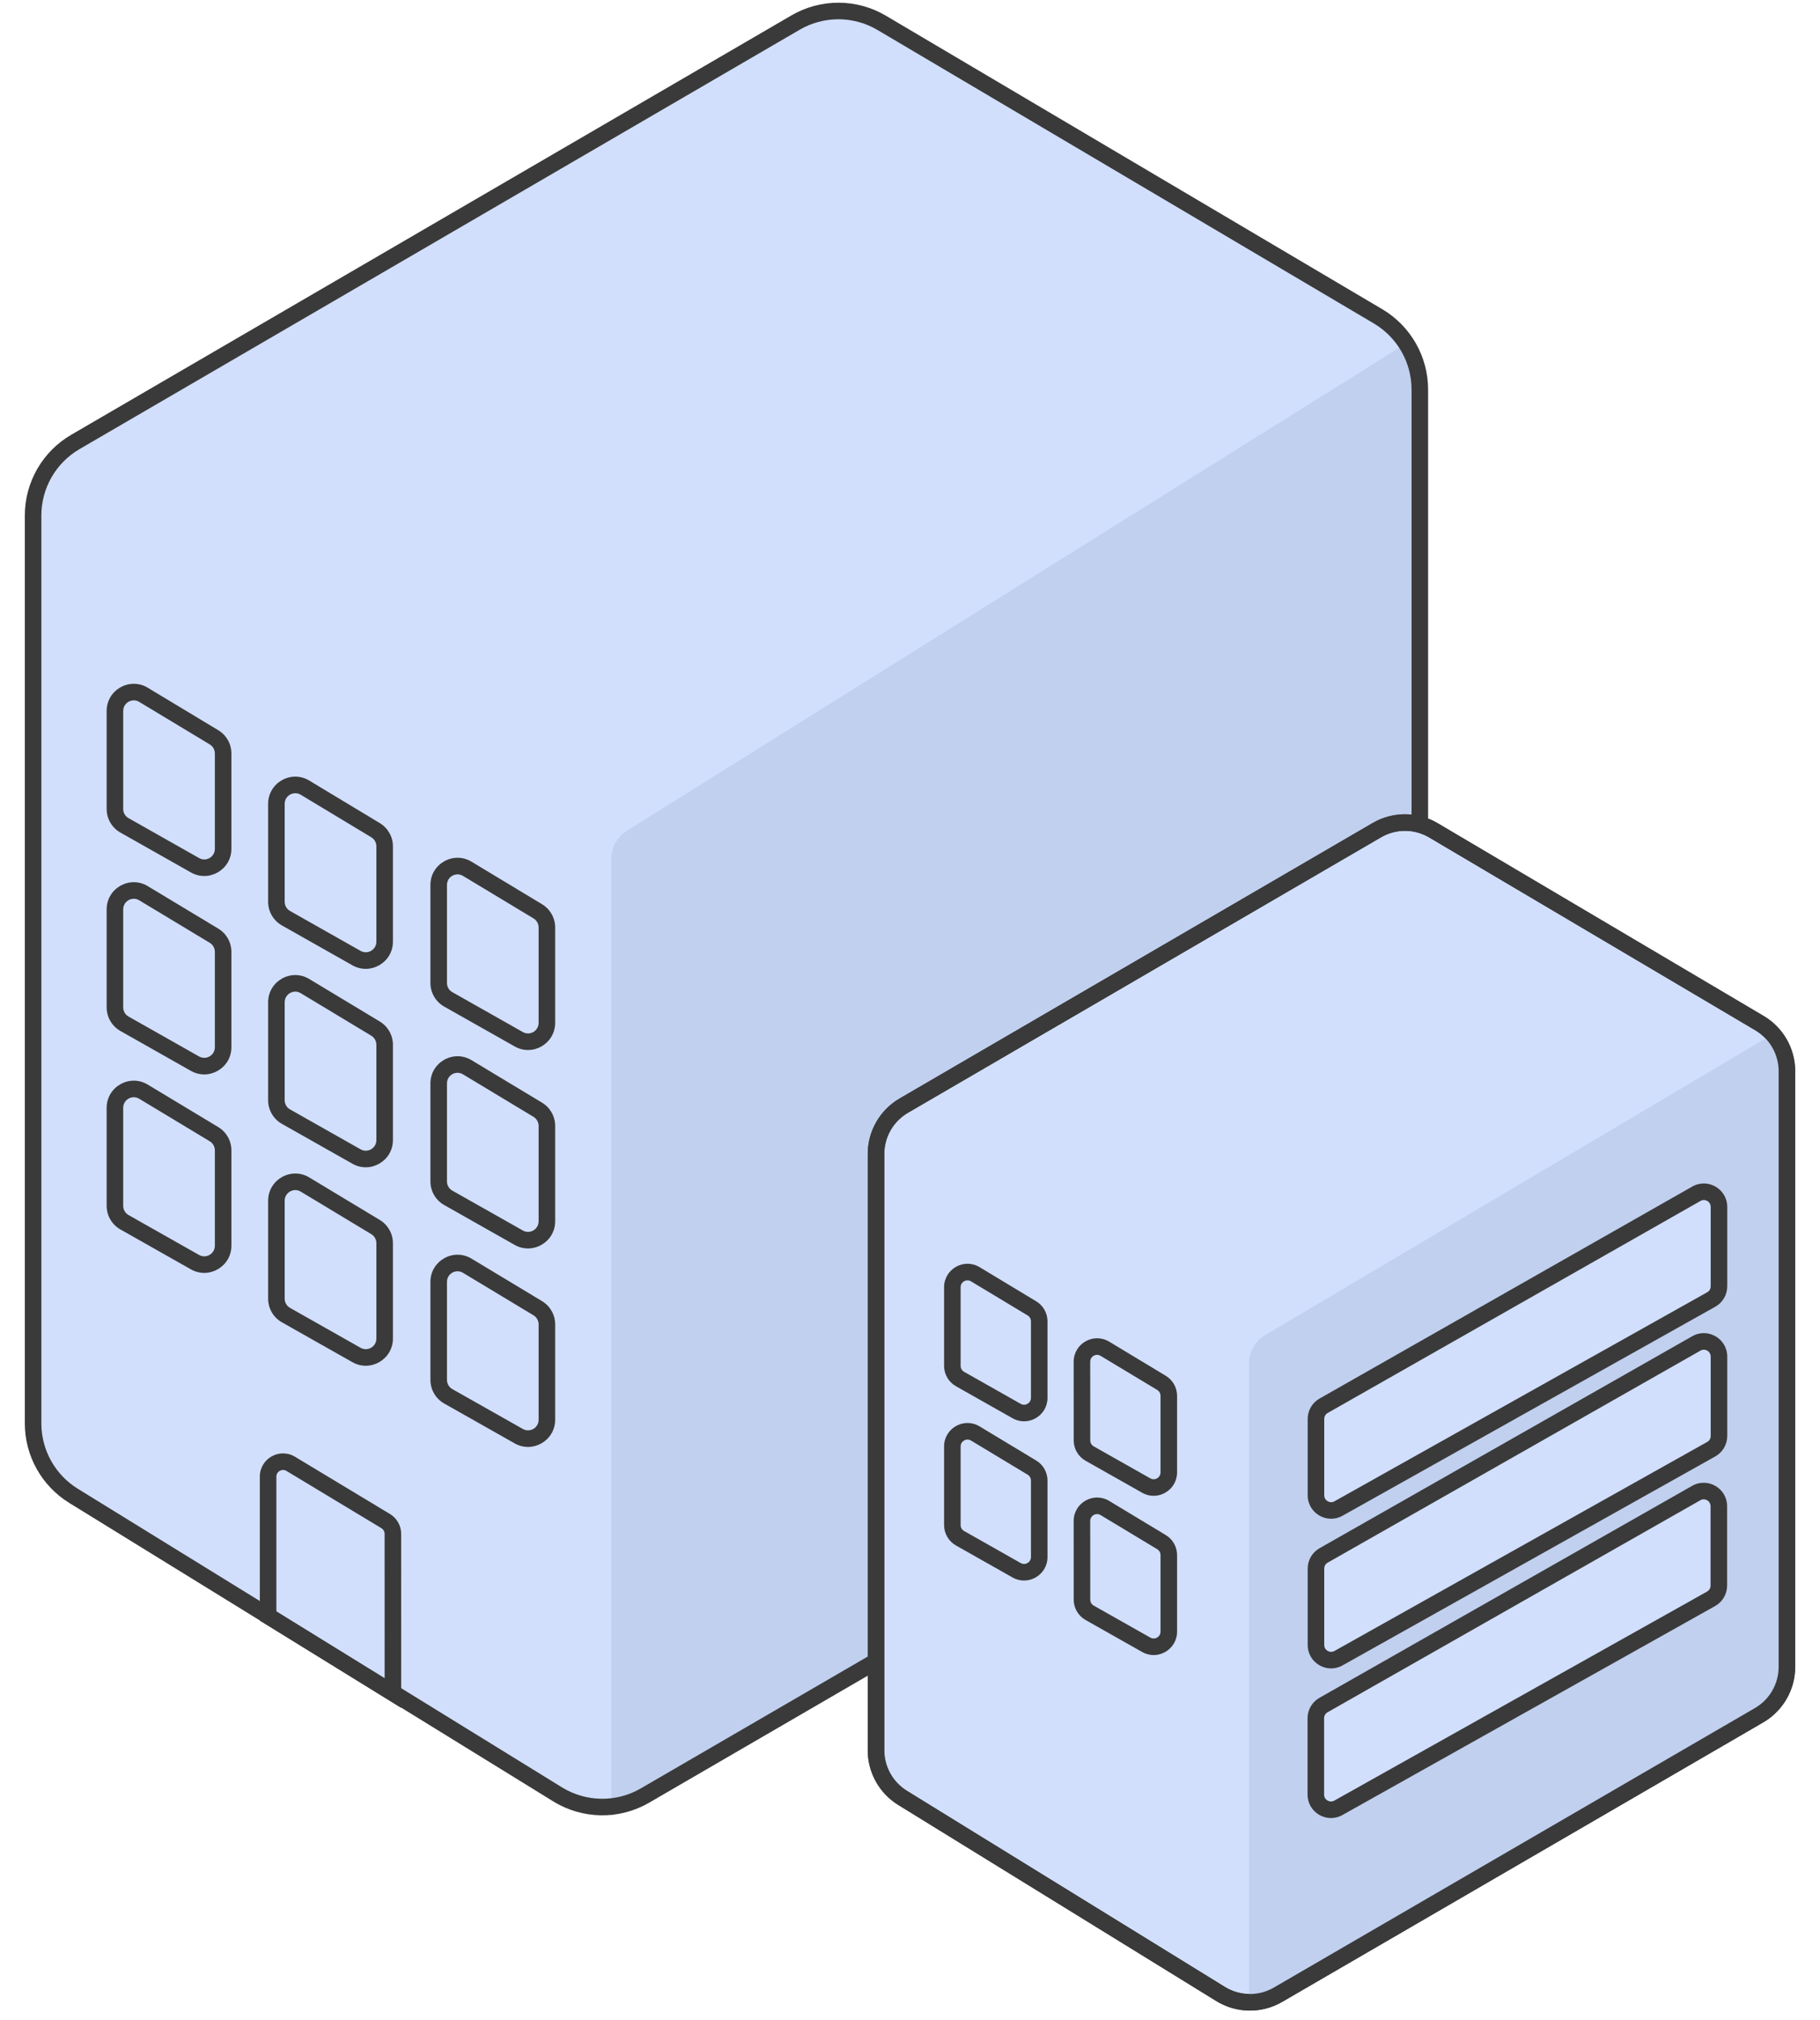
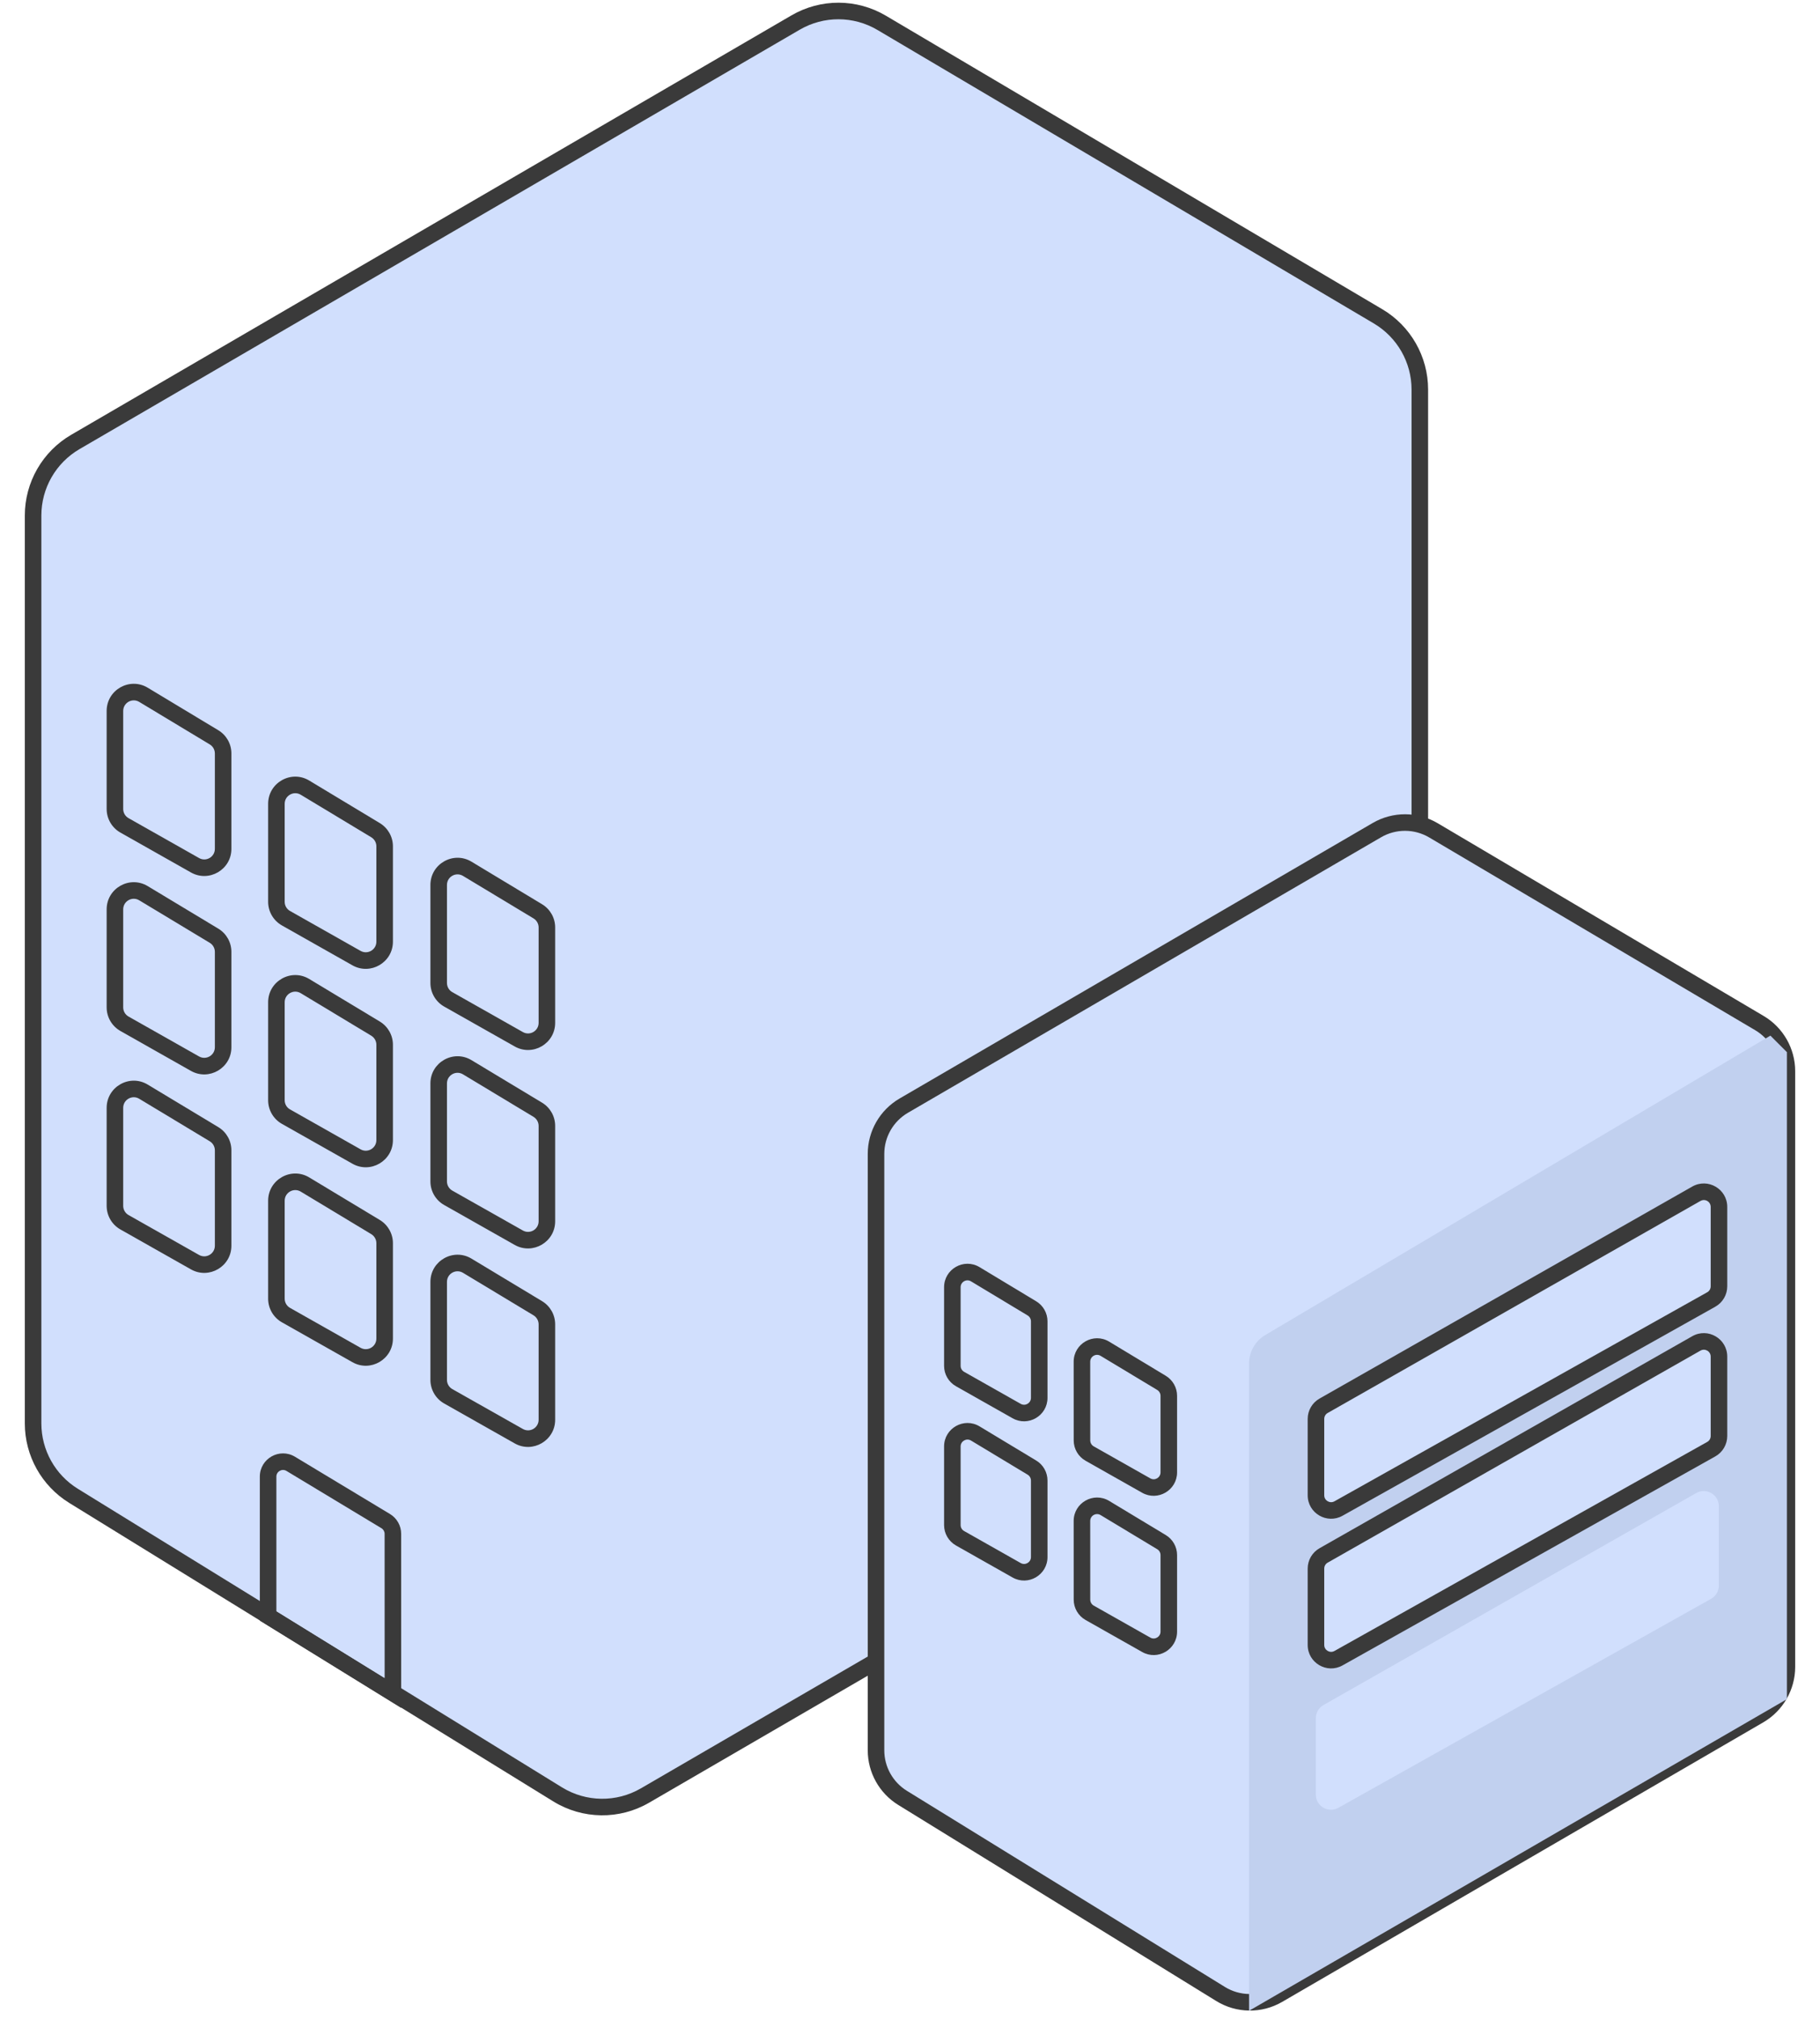
<svg xmlns="http://www.w3.org/2000/svg" width="55" height="61" viewBox="0 0 55 61" fill="none">
  <path d="M1 42.988V15.569C1 14.654 1.487 13.807 2.278 13.347L24.043 0.681C24.847 0.212 25.842 0.216 26.644 0.689L41.644 9.553C42.426 10.015 42.907 10.857 42.907 11.766V39.151C42.907 40.068 42.419 40.915 41.627 41.375L19.492 54.227C18.673 54.703 17.659 54.689 16.852 54.192L2.222 45.176C1.463 44.708 1 43.88 1 42.988Z" fill="#D1DFFD" />
-   <path d="M18.474 25.938V54.84L42.437 40.861L42.937 11.905V10.906L42.437 10.407L18.944 25.09C18.651 25.273 18.474 25.593 18.474 25.938Z" fill="#C1D0EF" />
  <path fill-rule="evenodd" clip-rule="evenodd" d="M23.917 0.465C24.8 -0.049 25.891 -0.046 26.771 0.474L41.771 9.338C42.63 9.845 43.157 10.769 43.157 11.766V39.151C43.157 40.157 42.621 41.086 41.752 41.591L19.617 54.443C18.719 54.965 17.606 54.95 16.721 54.405L2.091 45.389C1.258 44.875 0.75 43.967 0.75 42.988V15.569C0.75 14.565 1.284 13.636 2.152 13.131L23.917 0.465ZM26.517 0.905C25.793 0.477 24.895 0.474 24.168 0.897L2.404 13.563C1.689 13.979 1.25 14.743 1.25 15.569V42.988C1.25 43.793 1.668 44.541 2.353 44.963L16.983 53.98C17.711 54.428 18.627 54.44 19.366 54.011L41.501 41.158C42.216 40.743 42.657 39.979 42.657 39.151V11.766C42.657 10.945 42.223 10.186 41.516 9.768L26.517 0.905Z" fill="#3A3A3A" />
-   <path d="M11.624 28.44L11.624 25.559C11.624 25.36 11.519 25.175 11.348 25.072L9.217 23.788C8.837 23.559 8.353 23.833 8.353 24.276L8.354 27.236C8.354 27.441 8.464 27.63 8.643 27.731L10.774 28.936C11.153 29.15 11.624 28.876 11.624 28.44Z" fill="#D1DFFD" />
  <path fill-rule="evenodd" clip-rule="evenodd" d="M8.603 24.276C8.603 24.027 8.875 23.874 9.088 24.002L11.219 25.286C11.315 25.344 11.374 25.448 11.374 25.559L11.374 28.44C11.374 28.684 11.11 28.838 10.897 28.718L8.766 27.513C8.665 27.457 8.603 27.351 8.603 27.236L8.603 24.276ZM9.346 23.574C8.8 23.244 8.103 23.638 8.103 24.276L8.103 27.236C8.103 27.531 8.262 27.803 8.519 27.949L10.651 29.154C11.197 29.462 11.874 29.067 11.874 28.439L11.874 25.559C11.874 25.272 11.723 25.006 11.477 24.858L9.346 23.574Z" fill="#3A3A3A" />
-   <path d="M16.527 30.891L16.527 28.01C16.527 27.811 16.422 27.626 16.252 27.523L14.12 26.239C13.741 26.01 13.256 26.284 13.256 26.727L13.257 29.687C13.257 29.892 13.367 30.081 13.546 30.182L15.677 31.387C16.057 31.601 16.527 31.327 16.527 30.891Z" fill="#D1DFFD" />
+   <path d="M16.527 30.891L16.527 28.01C16.527 27.811 16.422 27.626 16.252 27.523L14.12 26.239C13.741 26.01 13.256 26.284 13.256 26.727L13.257 29.687C13.257 29.892 13.367 30.081 13.546 30.182L15.677 31.387C16.057 31.601 16.527 31.327 16.527 30.891" fill="#D1DFFD" />
  <path fill-rule="evenodd" clip-rule="evenodd" d="M13.507 26.727C13.507 26.478 13.778 26.325 13.991 26.453L16.123 27.737C16.218 27.795 16.277 27.898 16.277 28.01L16.277 30.891C16.277 31.136 16.013 31.29 15.8 31.169L13.669 29.964C13.569 29.908 13.507 29.802 13.507 29.686L13.507 26.727ZM14.249 26.024C13.703 25.695 13.007 26.089 13.007 26.727L13.007 29.687C13.007 29.982 13.166 30.254 13.423 30.4L15.554 31.604C16.1 31.913 16.777 31.518 16.777 30.89L16.777 28.01C16.777 27.723 16.627 27.457 16.381 27.309L14.249 26.024Z" fill="#3A3A3A" />
  <path d="M11.624 34.433L11.624 31.552C11.624 31.353 11.519 31.168 11.348 31.065L9.217 29.781C8.837 29.552 8.353 29.826 8.353 30.269L8.354 33.229C8.354 33.434 8.464 33.623 8.643 33.724L10.774 34.929C11.153 35.143 11.624 34.869 11.624 34.433Z" fill="#D1DFFD" />
  <path fill-rule="evenodd" clip-rule="evenodd" d="M8.603 30.269C8.603 30.02 8.875 29.866 9.088 29.995L11.219 31.279C11.315 31.337 11.374 31.441 11.374 31.552L11.374 34.433C11.374 34.677 11.11 34.831 10.897 34.711L8.766 33.506C8.665 33.45 8.603 33.344 8.603 33.228L8.603 30.269ZM9.346 29.567C8.8 29.237 8.103 29.631 8.103 30.269L8.103 33.229C8.103 33.524 8.262 33.796 8.519 33.942L10.651 35.146C11.197 35.455 11.874 35.06 11.874 34.432L11.874 31.552C11.874 31.265 11.723 30.999 11.477 30.851L9.346 29.567Z" fill="#3A3A3A" />
  <path d="M16.527 36.884L16.527 34.003C16.527 33.804 16.422 33.619 16.252 33.516L14.12 32.232C13.741 32.003 13.256 32.277 13.256 32.72L13.257 35.68C13.257 35.885 13.367 36.074 13.546 36.175L15.677 37.38C16.057 37.594 16.527 37.32 16.527 36.884Z" fill="#D1DFFD" />
  <path fill-rule="evenodd" clip-rule="evenodd" d="M13.507 32.72C13.507 32.471 13.778 32.318 13.991 32.446L16.123 33.73C16.218 33.788 16.277 33.892 16.277 34.004L16.277 36.884C16.277 37.129 16.013 37.283 15.8 37.162L13.669 35.958C13.569 35.901 13.507 35.795 13.507 35.68L13.507 32.72ZM14.249 32.018C13.703 31.689 13.007 32.083 13.007 32.72L13.007 35.68C13.007 35.975 13.166 36.248 13.423 36.393L15.554 37.598C16.1 37.906 16.777 37.511 16.777 36.884L16.777 34.003C16.777 33.716 16.627 33.45 16.381 33.302L14.249 32.018Z" fill="#3A3A3A" />
  <path d="M11.624 40.426L11.624 37.546C11.624 37.346 11.519 37.161 11.348 37.058L9.217 35.774C8.837 35.545 8.353 35.819 8.353 36.262L8.354 39.222C8.354 39.427 8.464 39.617 8.643 39.717L10.774 40.922C11.153 41.137 11.624 40.862 11.624 40.426Z" fill="#D1DFFD" />
  <path fill-rule="evenodd" clip-rule="evenodd" d="M8.603 36.262C8.603 36.014 8.875 35.86 9.088 35.988L11.219 37.272C11.315 37.33 11.374 37.434 11.374 37.546L11.374 40.426C11.374 40.671 11.11 40.825 10.897 40.705L8.766 39.5C8.665 39.443 8.603 39.337 8.603 39.222L8.603 36.262ZM9.346 35.56C8.8 35.231 8.103 35.625 8.103 36.263L8.103 39.222C8.103 39.517 8.262 39.79 8.519 39.935L10.651 41.14C11.197 41.449 11.874 41.053 11.874 40.426L11.874 37.545C11.874 37.258 11.723 36.992 11.477 36.844L9.346 35.56Z" fill="#3A3A3A" />
  <path d="M11.624 50.685L11.623 46.324C11.623 46.254 11.586 46.189 11.526 46.153L8.656 44.423C8.522 44.343 8.352 44.439 8.352 44.595L8.352 48.666L11.624 50.685Z" fill="#D1DFFD" />
  <path fill-rule="evenodd" clip-rule="evenodd" d="M12.124 51.581L12.123 46.324C12.123 46.078 11.995 45.851 11.784 45.724L8.914 43.995L8.656 44.423L11.526 46.153C11.586 46.189 11.623 46.254 11.623 46.324L11.624 50.685L8.352 48.666L8.352 44.595C8.352 44.439 8.522 44.343 8.656 44.423L8.914 43.995C8.447 43.714 7.852 44.05 7.852 44.595L7.852 48.945L12.124 51.581Z" fill="#3A3A3A" />
  <path d="M16.527 42.878L16.527 39.998C16.527 39.798 16.422 39.613 16.252 39.51L14.12 38.226C13.741 37.997 13.256 38.271 13.256 38.714L13.257 41.674C13.257 41.879 13.367 42.068 13.546 42.169L15.677 43.374C16.057 43.589 16.527 43.314 16.527 42.878Z" fill="#D1DFFD" />
  <path fill-rule="evenodd" clip-rule="evenodd" d="M13.507 38.714C13.507 38.465 13.778 38.312 13.991 38.44L16.123 39.724C16.218 39.782 16.277 39.886 16.277 39.998L16.277 42.878C16.277 43.123 16.013 43.277 15.8 43.156L13.669 41.952C13.569 41.895 13.507 41.789 13.507 41.674L13.507 38.714ZM14.249 38.012C13.703 37.683 13.007 38.077 13.007 38.714L13.007 41.674C13.007 41.969 13.166 42.242 13.423 42.387L15.554 43.592C16.1 43.901 16.777 43.505 16.777 42.878L16.777 39.997C16.777 39.71 16.627 39.444 16.381 39.296L14.249 38.012Z" fill="#3A3A3A" />
  <path d="M6.743 25.636L6.743 22.756C6.743 22.556 6.639 22.371 6.468 22.268L4.336 20.984C3.957 20.755 3.472 21.029 3.473 21.472L3.473 24.432C3.473 24.637 3.583 24.826 3.762 24.927L5.893 26.132C6.273 26.347 6.743 26.072 6.743 25.636Z" fill="#D1DFFD" />
  <path fill-rule="evenodd" clip-rule="evenodd" d="M3.723 21.472C3.723 21.223 3.994 21.07 4.207 21.198L6.339 22.482C6.435 22.54 6.493 22.644 6.493 22.756L6.493 25.636C6.493 25.881 6.229 26.035 6.016 25.914L3.885 24.709C3.785 24.653 3.723 24.547 3.723 24.432L3.723 21.472ZM4.465 20.77C3.919 20.441 3.223 20.834 3.223 21.472L3.223 24.432C3.223 24.727 3.382 25 3.639 25.145L5.77 26.349C6.316 26.658 6.993 26.263 6.993 25.636L6.993 22.755C6.993 22.468 6.843 22.202 6.597 22.054L4.465 20.77Z" fill="#3A3A3A" />
  <path d="M6.743 31.628L6.743 28.747C6.743 28.548 6.639 28.363 6.468 28.26L4.336 26.976C3.957 26.747 3.472 27.021 3.473 27.464L3.473 30.424C3.473 30.629 3.583 30.818 3.762 30.919L5.893 32.124C6.273 32.338 6.743 32.064 6.743 31.628Z" fill="#D1DFFD" />
  <path fill-rule="evenodd" clip-rule="evenodd" d="M3.723 27.464C3.723 27.215 3.994 27.062 4.207 27.19L6.339 28.474C6.435 28.532 6.493 28.636 6.493 28.747L6.493 31.628C6.493 31.872 6.229 32.026 6.016 31.906L3.885 30.701C3.785 30.645 3.723 30.539 3.723 30.424L3.723 27.464ZM4.465 26.762C3.919 26.433 3.223 26.826 3.223 27.464L3.223 30.424C3.223 30.719 3.382 30.991 3.639 31.137L5.77 32.342C6.316 32.65 6.993 32.255 6.993 31.628L6.993 28.747C6.993 28.46 6.843 28.194 6.597 28.046L4.465 26.762Z" fill="#3A3A3A" />
  <path d="M6.743 37.622L6.743 34.742C6.743 34.542 6.639 34.357 6.468 34.254L4.336 32.97C3.957 32.741 3.472 33.015 3.473 33.458L3.473 36.418C3.473 36.623 3.583 36.812 3.762 36.913L5.893 38.118C6.273 38.333 6.743 38.058 6.743 37.622Z" fill="#D1DFFD" />
  <path fill-rule="evenodd" clip-rule="evenodd" d="M3.723 33.458C3.723 33.209 3.994 33.056 4.207 33.184L6.339 34.468C6.435 34.526 6.493 34.63 6.493 34.742L6.493 37.622C6.493 37.867 6.229 38.021 6.016 37.901L3.885 36.696C3.785 36.639 3.723 36.533 3.723 36.418L3.723 33.458ZM4.465 32.756C3.919 32.427 3.223 32.821 3.223 33.459L3.223 36.418C3.223 36.714 3.382 36.986 3.639 37.131L5.77 38.336C6.316 38.645 6.993 38.249 6.993 37.622L6.993 34.742C6.993 34.454 6.843 34.188 6.597 34.04L4.465 32.756Z" fill="#3A3A3A" />
  <path d="M26.473 52.861V34.85C26.473 34.249 26.793 33.693 27.312 33.391L41.609 25.071C42.138 24.763 42.791 24.765 43.318 25.076L53.17 30.898C53.684 31.202 54 31.755 54 32.352V50.341C54 50.943 53.68 51.499 53.159 51.801L38.62 60.243C38.082 60.556 37.416 60.547 36.886 60.221L27.276 54.298C26.777 53.991 26.473 53.447 26.473 52.861Z" fill="#D1DFFD" />
  <path fill-rule="evenodd" clip-rule="evenodd" d="M41.483 24.855C42.09 24.502 42.84 24.504 43.445 24.861L53.297 30.683C53.888 31.032 54.25 31.667 54.25 32.352V50.341C54.25 51.032 53.882 51.67 53.285 52.017L38.745 60.46C38.128 60.818 37.363 60.808 36.755 60.433L27.145 54.511C26.572 54.158 26.223 53.533 26.223 52.861V34.85C26.223 34.16 26.59 33.522 27.187 33.175L41.483 24.855ZM43.19 25.292C42.742 25.027 42.185 25.025 41.735 25.287L27.438 33.607C26.995 33.865 26.723 34.338 26.723 34.85V52.861C26.723 53.36 26.982 53.823 27.407 54.085L37.017 60.008C37.468 60.286 38.036 60.293 38.494 60.027L53.034 51.585C53.477 51.328 53.75 50.853 53.75 50.341V32.352C53.75 31.844 53.481 31.373 53.043 31.114L43.19 25.292Z" fill="#3A3A3A" />
  <path d="M37.746 41.179V60.728L54 51.316V32.774V31.776L53.501 31.277L38.237 40.319C37.933 40.499 37.746 40.826 37.746 41.179Z" fill="#C1D0EF" />
-   <path fill-rule="evenodd" clip-rule="evenodd" d="M41.483 24.855C42.09 24.502 42.84 24.504 43.445 24.861L53.297 30.683C53.888 31.032 54.25 31.667 54.25 32.352V50.341C54.25 51.032 53.882 51.67 53.285 52.017L38.745 60.46C38.128 60.818 37.363 60.808 36.755 60.433L27.145 54.511C26.572 54.158 26.223 53.533 26.223 52.861V34.85C26.223 34.16 26.59 33.522 27.187 33.175L41.483 24.855ZM43.19 25.292C42.742 25.027 42.185 25.025 41.735 25.287L27.438 33.607C26.995 33.865 26.723 34.338 26.723 34.85V52.861C26.723 53.36 26.982 53.823 27.407 54.085L37.017 60.008C37.468 60.286 38.036 60.293 38.494 60.027L53.034 51.585C53.477 51.328 53.75 50.853 53.75 50.341V32.352C53.75 31.844 53.481 31.373 53.043 31.114L43.19 25.292Z" fill="#3A3A3A" />
  <path d="M35.321 44.467L35.321 42.155C35.321 41.995 35.237 41.847 35.1 41.764L33.389 40.733C33.085 40.55 32.696 40.77 32.696 41.125L32.696 43.501C32.696 43.666 32.785 43.817 32.928 43.898L34.639 44.865C34.944 45.037 35.321 44.817 35.321 44.467Z" fill="#D1DFFD" />
  <path fill-rule="evenodd" clip-rule="evenodd" d="M32.946 41.125C32.946 40.964 33.122 40.864 33.26 40.948L34.971 41.978C35.033 42.016 35.071 42.083 35.071 42.156L35.071 44.467C35.071 44.626 34.9 44.726 34.762 44.648L33.051 43.681C32.987 43.644 32.947 43.575 32.947 43.501L32.946 41.125ZM33.519 40.519C33.047 40.235 32.446 40.575 32.446 41.126L32.447 43.501C32.447 43.756 32.584 43.991 32.805 44.116L34.516 45.083C34.987 45.349 35.571 45.008 35.571 44.467L35.571 42.155C35.571 41.907 35.441 41.678 35.229 41.55L33.519 40.519Z" fill="#3A3A3A" />
  <path d="M35.321 49.277L35.321 46.965C35.321 46.805 35.237 46.656 35.1 46.574L33.389 45.543C33.085 45.359 32.696 45.579 32.696 45.935L32.696 48.31C32.696 48.475 32.785 48.627 32.928 48.708L34.639 49.675C34.944 49.847 35.321 49.627 35.321 49.277Z" fill="#D1DFFD" />
  <path fill-rule="evenodd" clip-rule="evenodd" d="M32.946 45.935C32.946 45.773 33.122 45.674 33.26 45.757L34.971 46.788C35.033 46.825 35.071 46.892 35.071 46.965L35.071 49.277C35.071 49.435 34.9 49.535 34.762 49.457L33.051 48.49C32.987 48.453 32.947 48.385 32.947 48.31L32.946 45.935ZM33.519 45.329C33.047 45.045 32.446 45.385 32.446 45.935L32.447 48.311C32.447 48.565 32.584 48.8 32.805 48.925L34.516 49.892C34.987 50.159 35.571 49.818 35.571 49.276L35.571 46.965C35.571 46.717 35.441 46.487 35.229 46.36L33.519 45.329Z" fill="#3A3A3A" />
  <path d="M39.768 45.16L39.768 42.852C39.768 42.688 39.856 42.537 39.999 42.455L51.264 36.052C51.569 35.879 51.947 36.099 51.947 36.45L51.947 38.848C51.947 39.013 51.858 39.166 51.714 39.246L40.449 45.559C40.144 45.73 39.768 45.509 39.768 45.16Z" fill="#D1DFFD" />
  <path fill-rule="evenodd" clip-rule="evenodd" d="M51.697 36.45C51.697 36.291 51.526 36.191 51.388 36.27L40.123 42.673C40.058 42.709 40.018 42.778 40.018 42.853L40.018 45.16C40.018 45.318 40.189 45.418 40.327 45.341L51.591 39.028C51.657 38.992 51.697 38.922 51.697 38.848L51.697 36.45ZM51.14 35.835C51.612 35.567 52.197 35.908 52.197 36.45L52.197 38.848C52.197 39.104 52.059 39.339 51.836 39.464L40.571 45.777C40.1 46.041 39.518 45.7 39.518 45.16L39.518 42.852C39.518 42.598 39.655 42.364 39.876 42.238L51.14 35.835Z" fill="#3A3A3A" />
  <path d="M39.768 49.68L39.768 47.373C39.768 47.208 39.856 47.057 39.999 46.976L51.264 40.573C51.569 40.4 51.947 40.62 51.947 40.97L51.947 43.368C51.947 43.533 51.858 43.686 51.714 43.767L40.449 50.079C40.144 50.25 39.768 50.029 39.768 49.68Z" fill="#D1DFFD" />
  <path fill-rule="evenodd" clip-rule="evenodd" d="M51.697 40.97C51.697 40.811 51.526 40.712 51.388 40.79L40.123 47.193C40.058 47.23 40.018 47.298 40.018 47.373L40.018 49.68C40.018 49.838 40.189 49.938 40.327 49.861L51.591 43.548C51.657 43.512 51.697 43.443 51.697 43.368L51.697 40.97ZM51.14 40.355C51.612 40.087 52.197 40.428 52.197 40.971L52.197 43.368C52.197 43.624 52.059 43.86 51.836 43.985L40.571 50.297C40.1 50.561 39.518 50.22 39.518 49.68L39.518 47.373C39.518 47.118 39.655 46.884 39.876 46.758L51.14 40.355Z" fill="#3A3A3A" />
  <path d="M39.764 54.199L39.764 51.891C39.764 51.727 39.852 51.575 39.995 51.494L51.26 45.091C51.565 44.918 51.943 45.138 51.943 45.489L51.943 47.887C51.943 48.052 51.854 48.204 51.71 48.285L40.445 54.598C40.14 54.768 39.764 54.548 39.764 54.199Z" fill="#D1DFFD" />
-   <path fill-rule="evenodd" clip-rule="evenodd" d="M51.693 45.489C51.693 45.33 51.522 45.23 51.384 45.309L40.119 51.712C40.054 51.748 40.014 51.817 40.014 51.891L40.014 54.199C40.014 54.357 40.185 54.457 40.323 54.38L51.587 48.067C51.653 48.03 51.693 47.961 51.693 47.886L51.693 45.489ZM51.136 44.874C51.608 44.606 52.193 44.947 52.193 45.489L52.193 47.887C52.193 48.143 52.055 48.378 51.832 48.503L40.567 54.816C40.096 55.08 39.514 54.739 39.514 54.198L39.514 51.891C39.514 51.637 39.651 51.402 39.872 51.277L51.136 44.874Z" fill="#3A3A3A" />
-   <path d="M31.405 42.217L31.405 39.905C31.405 39.745 31.321 39.597 31.184 39.514L29.473 38.483C29.169 38.3 28.78 38.52 28.78 38.875L28.78 41.251C28.78 41.416 28.869 41.567 29.012 41.648L30.723 42.615C31.027 42.787 31.405 42.567 31.405 42.217Z" fill="#D1DFFD" />
  <path fill-rule="evenodd" clip-rule="evenodd" d="M29.03 38.875C29.03 38.714 29.206 38.614 29.344 38.698L31.055 39.728C31.117 39.766 31.155 39.833 31.155 39.906L31.155 42.217C31.155 42.376 30.984 42.476 30.846 42.398L29.136 41.431C29.071 41.394 29.03 41.325 29.03 41.251L29.03 38.875ZM29.602 38.269C29.131 37.985 28.53 38.325 28.53 38.876L28.53 41.251C28.53 41.506 28.668 41.741 28.889 41.866L30.6 42.833C31.071 43.099 31.655 42.758 31.655 42.217L31.655 39.905C31.655 39.657 31.526 39.428 31.313 39.3L29.602 38.269Z" fill="#3A3A3A" />
  <path d="M31.405 47.026L31.405 44.714C31.405 44.554 31.321 44.405 31.184 44.323L29.473 43.292C29.169 43.108 28.78 43.328 28.78 43.684L28.78 46.059C28.78 46.224 28.869 46.376 29.012 46.457L30.723 47.424C31.027 47.596 31.405 47.376 31.405 47.026Z" fill="#D1DFFD" />
  <path fill-rule="evenodd" clip-rule="evenodd" d="M29.03 43.684C29.03 43.523 29.206 43.423 29.344 43.506L31.055 44.537C31.117 44.574 31.155 44.642 31.155 44.714L31.155 47.026C31.155 47.184 30.984 47.284 30.846 47.206L29.136 46.239C29.071 46.203 29.03 46.134 29.03 46.059L29.03 43.684ZM29.602 43.078C29.131 42.794 28.53 43.134 28.53 43.684L28.53 46.06C28.53 46.314 28.668 46.549 28.889 46.675L30.6 47.642C31.071 47.908 31.655 47.567 31.655 47.025L31.655 44.714C31.655 44.466 31.526 44.236 31.313 44.109L29.602 43.078Z" fill="#3A3A3A" />
</svg>